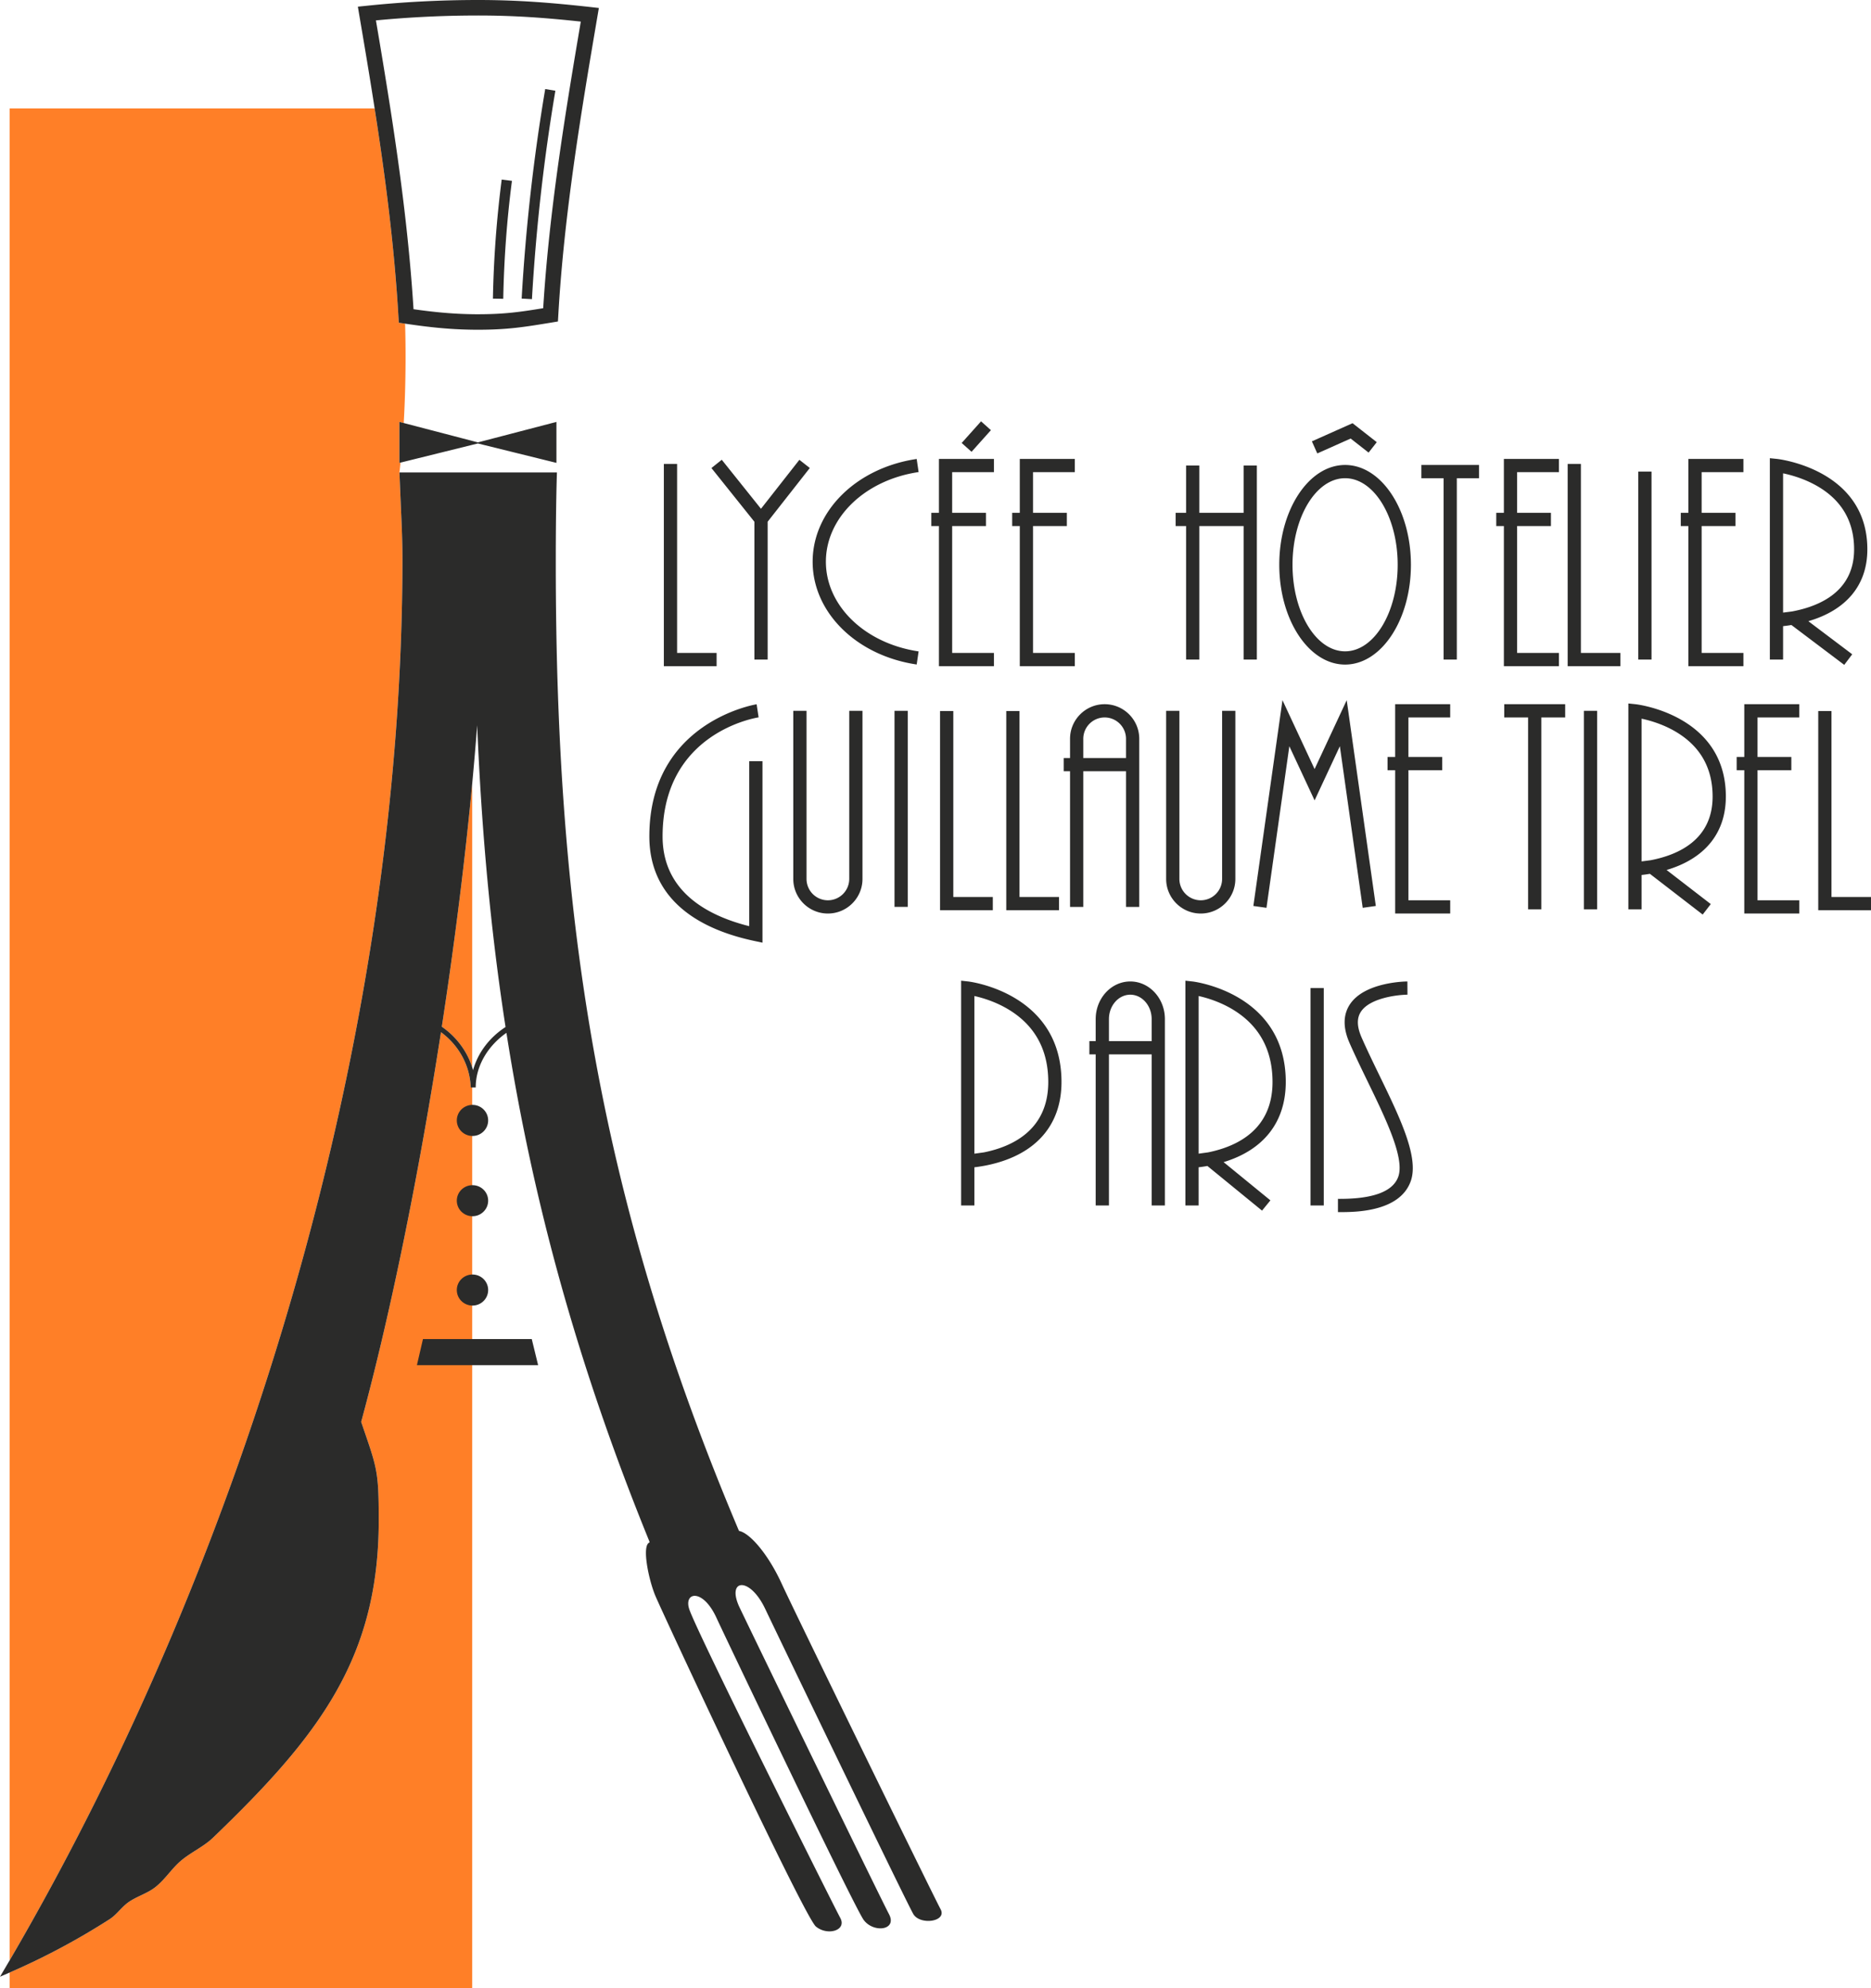
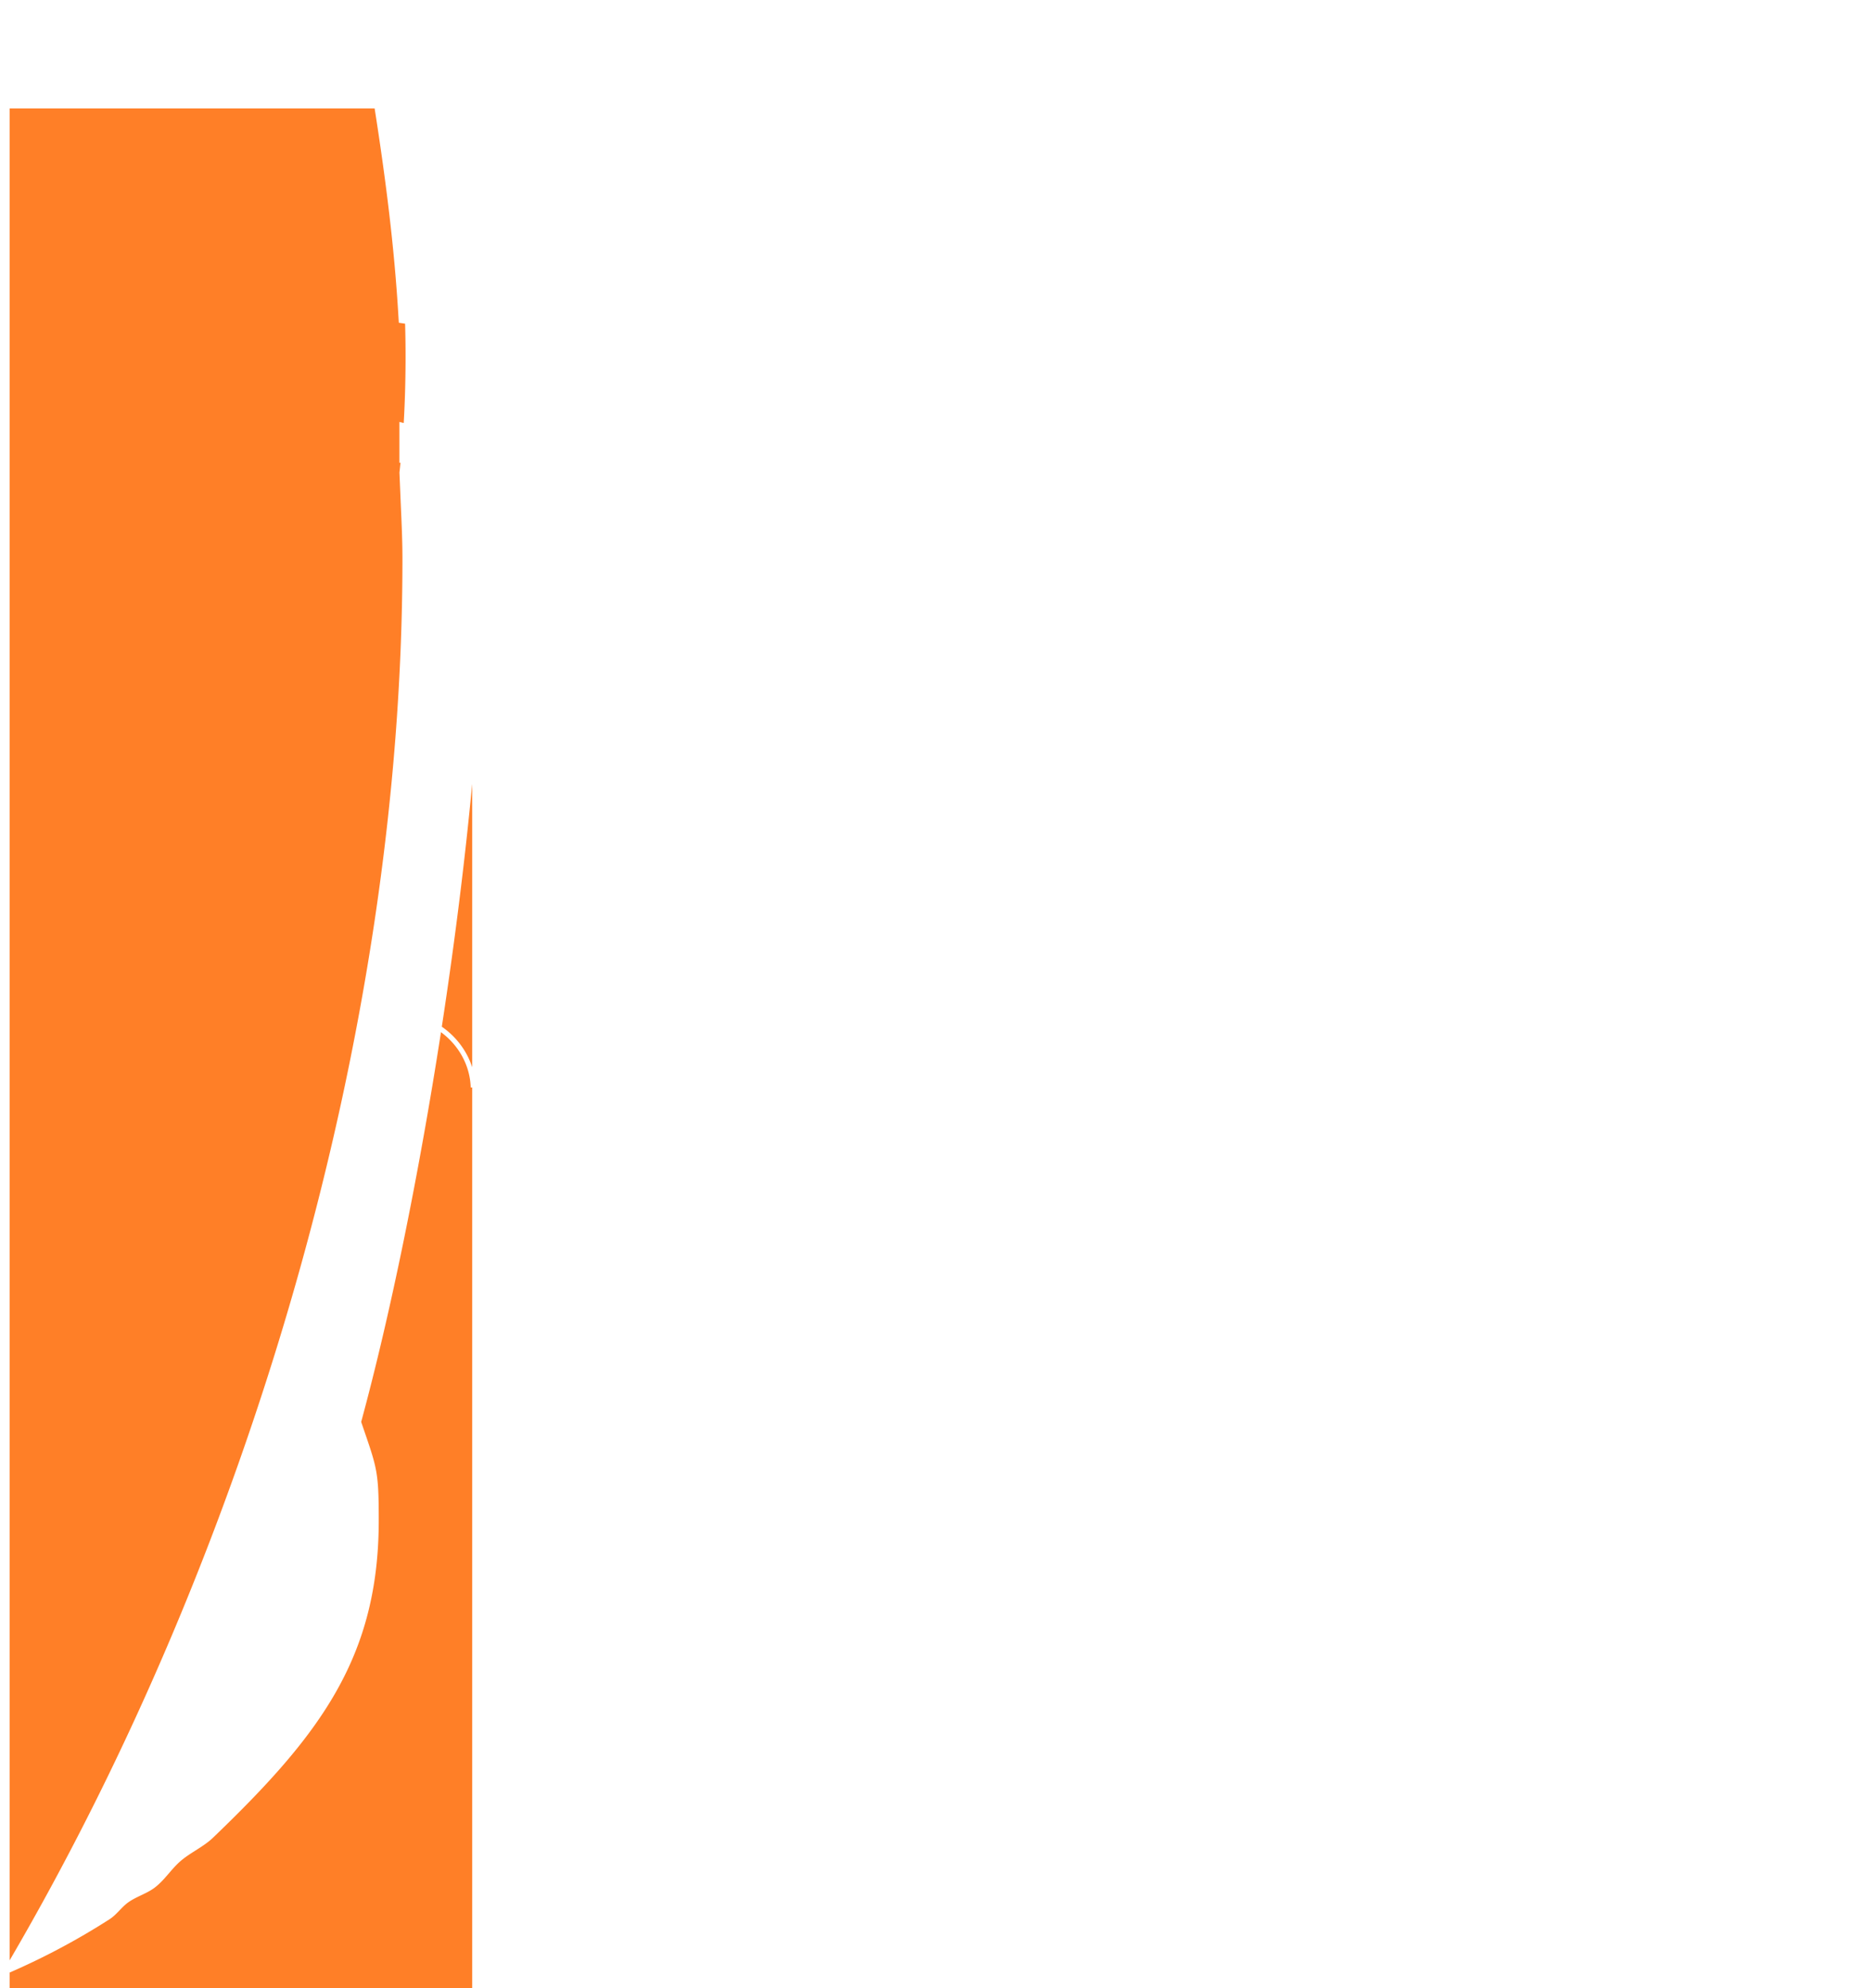
<svg xmlns="http://www.w3.org/2000/svg" width="600" height="637.47" viewBox="0 0 600 637.47">
  <path d="M128.519 161.583l-.425-10.092c.128-1.048.24-2.11.34-3.157l-.354.085v-13.135l1.387.354c.807-13.998.609-26.369.439-31.86h-.014l-1.996-.298-.127-2.01c-1.303-22.363-4.148-44.472-7.63-66.708H3.087v593.82c76.432-130.84 125.97-296.981 125.97-449.42 0-5.775-.268-11.507-.537-17.58zm13.163 167.626c4.544 3.142 8.04 7.7 9.738 12.993v-90.826c-2.378 25.194-5.732 51.676-9.738 77.833zm-.269 1.755c-7.091 45.746-16.178 90.331-25.59 124.966 5.08 14.862 5.633 15.442 5.633 31.55 0 44.047-18.98 68.986-53.205 101.824-2.916 2.802-7.148 4.699-10.248 7.346-3.114 2.66-5.11 6.1-8.393 8.605-2.477 1.883-5.789 2.845-8.35 4.629-2.266 1.57-3.78 3.991-6.101 5.491a226.07 226.07 0 0 1-32.073 17.113v4.982H151.42V348.685l-.467.014c-.226-7.218-3.977-13.659-9.54-17.735z" fill="#ff7f27" />
-   <path d="M151.42 364.24h.1c2.773 0 5.024-2.236 5.024-4.982s-2.25-4.982-5.025-4.982h-.099c-2.732.056-4.926 2.264-4.926 4.982 0 2.718 2.194 4.926 4.926 4.982zm0 25.732h.1c2.773 0 5.024-2.236 5.024-4.982s-2.25-4.968-5.025-4.968h-.099c-2.732.057-4.926 2.25-4.926 4.968s2.194 4.926 4.926 4.982zm0 28.648h.1c2.773 0 5.024-2.222 5.024-4.982 0-2.746-2.25-4.968-5.025-4.968h-.099c-2.732.056-4.926 2.25-4.926 4.968 0 2.732 2.194 4.925 4.926 4.982zm99.305 89.284c-4.374-9.597-10.304-16.405-13.744-17.027-44.486-105.18-58.753-194.774-58.753-310.47 0-9.355.085-19.9.368-28.916h-50.502l.425 10.092c.269 6.072.538 11.804.538 17.579 0 152.439-49.54 318.58-125.971 449.42-1.034 1.754-2.053 3.495-3.086 5.236 1.033-.438 2.067-.877 3.086-1.33a226.07 226.07 0 0 0 32.073-17.113c2.321-1.5 3.835-3.92 6.1-5.491 2.562-1.784 5.874-2.746 8.351-4.629 3.284-2.505 5.28-5.944 8.393-8.605 3.1-2.647 7.332-4.544 10.248-7.346 34.224-32.838 53.205-57.777 53.205-101.824 0-16.108-.552-16.688-5.633-31.55 9.412-34.635 18.499-79.22 25.59-124.966 5.563 4.076 9.314 10.517 9.54 17.735l.467-.014.326-.014h.806c0-6.95 3.963-13.376 9.852-17.495 8.534 54.366 23 107.02 45.859 163.112v.311c-2.506.92-.312 11.748 1.868 17.013 2.18 5.266 47.77 103.028 51.52 106.127 3.752 3.086 9.994 1.232 7.8-2.788-2.18-4.02-45.817-91.223-48.407-98.937-1.868-5.577 4.36-6.808 8.733 2.774 2.25 4.926 44.047 92.455 47.161 96.786 3.128 4.33 10.941 3.397 8.125-1.855-2.803-5.265-46.822-95.921-48.082-98.696-3.906-8.733 3.468-9.61 8.436.92 2.18 4.643 45.265 94.054 47.459 97.776 2.18 3.709 10.927 2.463 8.747-1.556-2.194-4.02-47.161-96.05-50.898-104.26zm-99.022-164.74a19.09 19.09 0 0 0-.283-.962c-1.698-5.293-5.194-9.85-9.738-12.993 4.006-26.157 7.36-52.639 9.738-77.833.595-6.355 1.132-12.64 1.6-18.81 1.387 33.488 4.26 65.405 9.1 96.742-5.095 3.298-8.888 8.224-10.417 13.857zm-16.065 86.199l-1.939 8.365h38.867l-2.038-8.365h-34.89zM178.1 29.101l-3.255-.552c-3.723 21.953-6.27 44.557-7.558 67.189l3.298.184c1.288-22.505 3.821-44.982 7.515-66.821zm-26.68 112.27l-21.953-5.733-1.387-.354v13.135l.354-.085 22.986-5.69 1.826-.452 25.194 6.227v-13.135l-25.194 6.568-1.826-.481zm12.753-83.382l-3.284-.425a347.538 347.538 0 0 0-2.817 38.188l3.312.057c.241-12.71 1.175-25.435 2.789-37.82zM120.14 34.762c3.481 22.236 6.326 44.345 7.629 66.708l.127 2.01 1.996.297h.014c7.346 1.09 13.913 1.84 21.514 1.94.623.014 1.246.014 1.883.014 9.525 0 14.847-.878 23.65-2.322l1.968-.325.114-1.982c1.882-33.021 7.558-66.453 12.568-95.95l.44-2.59-2.62-.297C177.139.905 166.297 0 153.304 0c-11.946 0-24.034.623-35.91 1.868l-2.632.27.439 2.618c1.712 10.05 3.397 20.042 4.94 30.006zm33.163-29.794c11.847 0 21.896.764 32.95 1.953-4.812 28.38-10.106 60.24-12.06 91.903-7.444 1.217-12.483 1.939-20.89 1.939-.637 0-1.26 0-1.883-.014-6.624-.1-12.455-.708-18.81-1.6-1.345-21.599-4.105-42.943-7.432-64.387A1916.633 1916.633 0 0 0 120.55 6.54a342.327 342.327 0 0 1 32.753-1.57zm76.5 204.392h-12.67V148.75h-4.246v64.858h16.917v-4.247zm277.169-60.611h-4.247v64.858h16.916v-4.247h-12.67V148.75zm-265.046 62.735h4.246v-44.195l13.519-17.23-3.34-2.62-12.318 15.699-12.572-15.715-3.314 2.652 13.78 17.225v44.184zm52.041 1.582l.62-4.2c-17.23-2.54-29.737-14.634-29.737-28.756 0-14.112 12.507-26.2 29.736-28.741l-.619-4.2c-19.332 2.85-33.363 16.704-33.363 32.941 0 16.246 14.031 30.106 33.363 32.956zm7.131.54h17.647v-4.246h-13.4v-40.68h10.844v-4.247h-10.845v-13.041h13.401v-4.246h-17.647v17.287h-2.442v4.246h2.442v44.928zm25.935 0h17.647v-4.246h-13.401v-40.68h10.844v-4.247h-10.844v-13.041h13.4v-4.246h-17.646v17.287h-2.444v4.246h2.444v44.928zm172.884 0v-4.246h-13.4v-40.68h10.843v-4.247h-10.844v-13.041h13.4v-4.246H482.27v17.287h-2.443v4.246h2.443v44.928h17.647zm41.526 0h17.647v-4.246h-13.4v-40.68h10.843v-4.247h-10.844v-13.041h13.401v-4.246h-17.647v17.287h-2.442v4.246h2.442v44.928zm-161.082-2.122h4.246v-42.805h14.2v42.805h4.246v-62.215h-4.246v15.164h-14.2V149.27h-4.246v15.164h-3.356v4.246h3.356v42.805zm50.992 1.605c11.638 0 21.108-14.354 21.108-31.999s-9.47-31.998-21.108-31.998c-11.639 0-21.108 14.354-21.108 31.998s9.47 31.999 21.108 31.999zm0-59.751c9.298 0 16.861 12.45 16.861 27.752s-7.563 27.753-16.861 27.753c-9.299 0-16.862-12.45-16.862-27.753s7.563-27.752 16.862-27.752zm24.458 0h7.123v58.146h4.246v-58.146h7.123v-4.246H455.81v4.246zm73.807-2.123h-4.246v60.269h4.246v-60.27zm42.191 49.558c.91-.1 1.801-.223 2.672-.366l16.94 12.778 2.558-3.39-14.07-10.613c12.247-3.57 18.92-11.626 18.92-23.035 0-25.723-28.637-28.96-28.926-28.99l-2.34-.24v64.573h4.246v-10.717zm0-48.998c2.422.501 6.4 1.58 10.366 3.755 8.234 4.518 12.408 11.454 12.408 20.617 0 13.378-10.8 18.213-19.889 19.912l-2.885.367v-44.651zM241.947 301.717l2.564.546v-58.177h-4.246v52.886c-13.237-3.308-27.785-10.993-27.785-28.781 0-33.04 29.537-37.976 30.795-38.17l-.32-2.099-.317-2.1c-.344.053-34.404 5.624-34.404 42.369 0 17.247 11.658 28.84 33.713 33.526zm12.444-73.795v53.9c0 6.118 4.977 11.096 11.097 11.096s11.096-4.978 11.096-11.097v-53.899h-4.246v53.9a6.858 6.858 0 0 1-6.85 6.85 6.858 6.858 0 0 1-6.85-6.85v-53.9h-4.247zm141.767 53.9v-53.9h-4.246v53.9a6.858 6.858 0 0 1-6.85 6.85 6.858 6.858 0 0 1-6.85-6.85v-53.9h-4.247v53.9c0 6.118 4.978 11.096 11.097 11.096s11.096-4.978 11.096-11.097zm-105.06 8.97v-62.87h-4.245v62.87h4.246zm10.366-62.802v63.874h16.916v-4.246h-12.67V227.99h-4.246zm38.147 59.628h-12.67V227.99h-4.246v63.874h16.916v-4.246zm247.718 0V227.99h-4.246v63.874H600v-4.246h-12.67zm-226.235 3.177h4.246v-53.898c0-6.12-4.977-11.098-11.097-11.098-6.119 0-11.098 4.978-11.098 11.098v6.159h-2.027v4.246h2.027v43.493h4.247v-43.493h13.702v43.493zm-13.702-47.74v-6.158a6.86 6.86 0 0 1 6.851-6.851 6.858 6.858 0 0 1 6.85 6.85v6.16h-13.701zm82.276-3.781l7.33 51.815 4.204-.594-9.334-65.983-10.3 22.082-10.3-22.082-9.335 65.983 4.205.594 7.33-51.815 8.1 17.365 8.1-17.365zm17.742 3.44h-2.442v4.246h2.442v45.955h17.647v-4.246h-13.4v-41.71H462.5v-4.245h-10.844v-12.668h13.4v-4.247H447.41v16.915zm111.954 0h-2.443v4.246h2.443v45.955h17.647v-4.246H563.61v-41.71h10.844v-4.245H563.61v-12.668h13.4v-4.247h-17.646v16.915zm-76.98-12.668h7.648v61.521h4.247v-61.521h7.648v-4.247h-19.542v4.247zm25.546 61.521h4.246v-63.645h-4.246v63.645zm45.52-36.15c0-26.265-28.631-29.576-28.921-29.606l-2.344-.247v66.003h4.246v-11.01a48.02 48.02 0 0 0 2.662-.372l16.932 13.063 2.593-3.362-14.168-10.93c12.297-3.635 19-11.87 19-23.54zm-24.141 20.415l-2.878.375v-45.765c2.45.522 6.485 1.644 10.46 3.897 8.17 4.63 12.313 11.722 12.313 21.077 0 13.722-10.805 18.677-19.895 20.416zm-218.733 38.882l-2.357-.261v72.08h4.246v-12.247a48.419 48.419 0 0 0 3.813-.605h.004c15.555-3.137 24.123-12.637 24.123-26.751 0-28.576-29.53-32.183-29.829-32.216zm4.994 54.783l-3.105.43v-50.56c2.527.564 6.735 1.791 10.883 4.28 8.5 5.102 12.81 12.935 12.81 23.283 0 15.217-11.265 20.682-20.588 22.567zm46.895-54.795c-6.12 0-11.097 5.415-11.097 12.072v7.06h-2.027v4.247h2.027v48.452h4.247v-48.452h13.7v48.452h4.246v-59.759c0-6.657-4.977-12.072-11.096-12.072zm6.85 19.133h-13.7v-7.06c0-4.316 3.072-7.827 6.85-7.827s6.85 3.51 6.85 7.826v7.06zm43.007 13.102c0-28.575-29.533-32.19-29.831-32.223l-2.358-.261v72.08h4.246V374.28c.958-.113 1.899-.252 2.817-.415l17.517 14.312 2.687-3.287-15.007-12.262c12.895-3.905 19.929-12.902 19.929-25.691zm-24.904 22.565l-3.04.418v-50.553c2.528.565 6.736 1.794 10.885 4.283 8.502 5.105 12.813 12.94 12.813 23.287 0 15.185-11.218 20.653-20.658 22.565zm32.848 17.031h4.246v-69.708h-4.246v69.708zm16.394-53.814c-1.53-3.483-1.613-6.196-.253-8.296 2.864-4.425 11.758-5.452 14.944-5.475l-.025-4.246c-.561.002-13.774.157-18.478 7.404-2.171 3.347-2.198 7.493-.075 12.321 1.785 4.06 3.83 8.277 5.81 12.356 5.85 12.056 11.9 24.522 9.835 30.474-1.648 4.748-7.94 7.155-18.705 7.155h-.232l-.426-.002v4.247l.414.001.658.001c5.368 0 18.955-.363 22.302-10.011 2.641-7.613-3.511-20.294-10.025-33.718-1.963-4.043-3.991-8.225-5.744-12.21zM317.772 137.93l-3.165-2.832-6.21 6.94 3.164 2.832 6.21-6.94zm115.364 2.688l5.751 4.507 2.618-3.342-7.764-6.085-13.039 5.817 1.731 3.877 10.703-4.774z" fill="#2b2b2a" />
</svg>